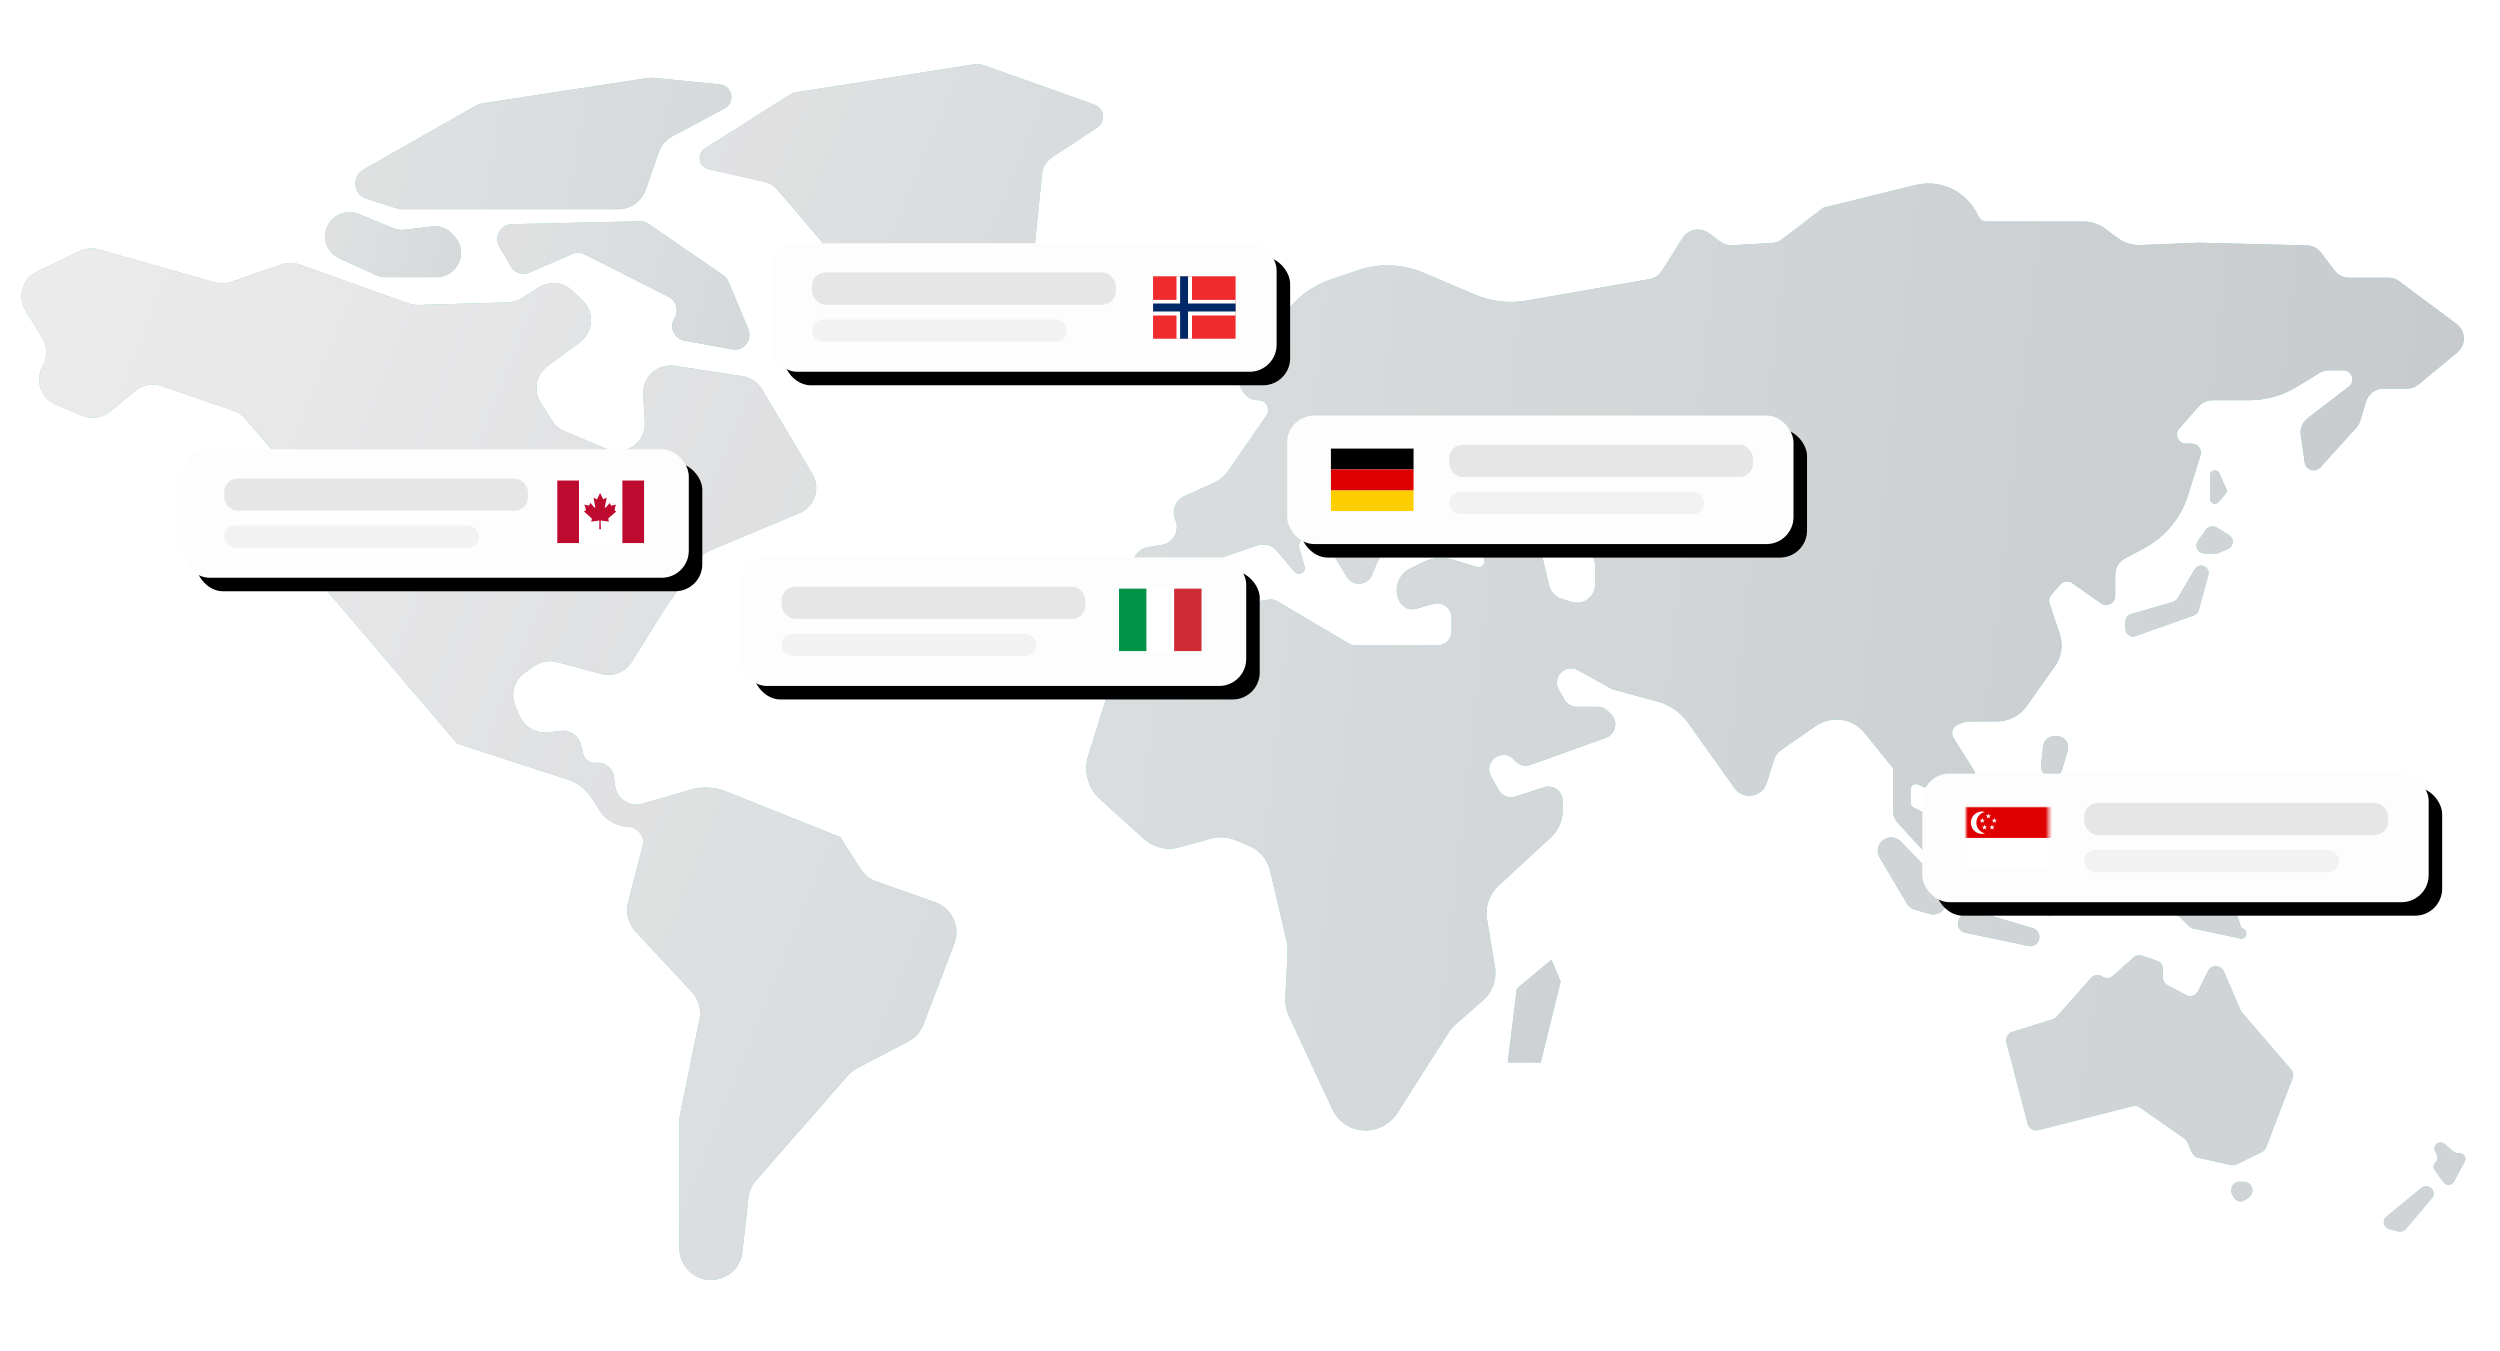
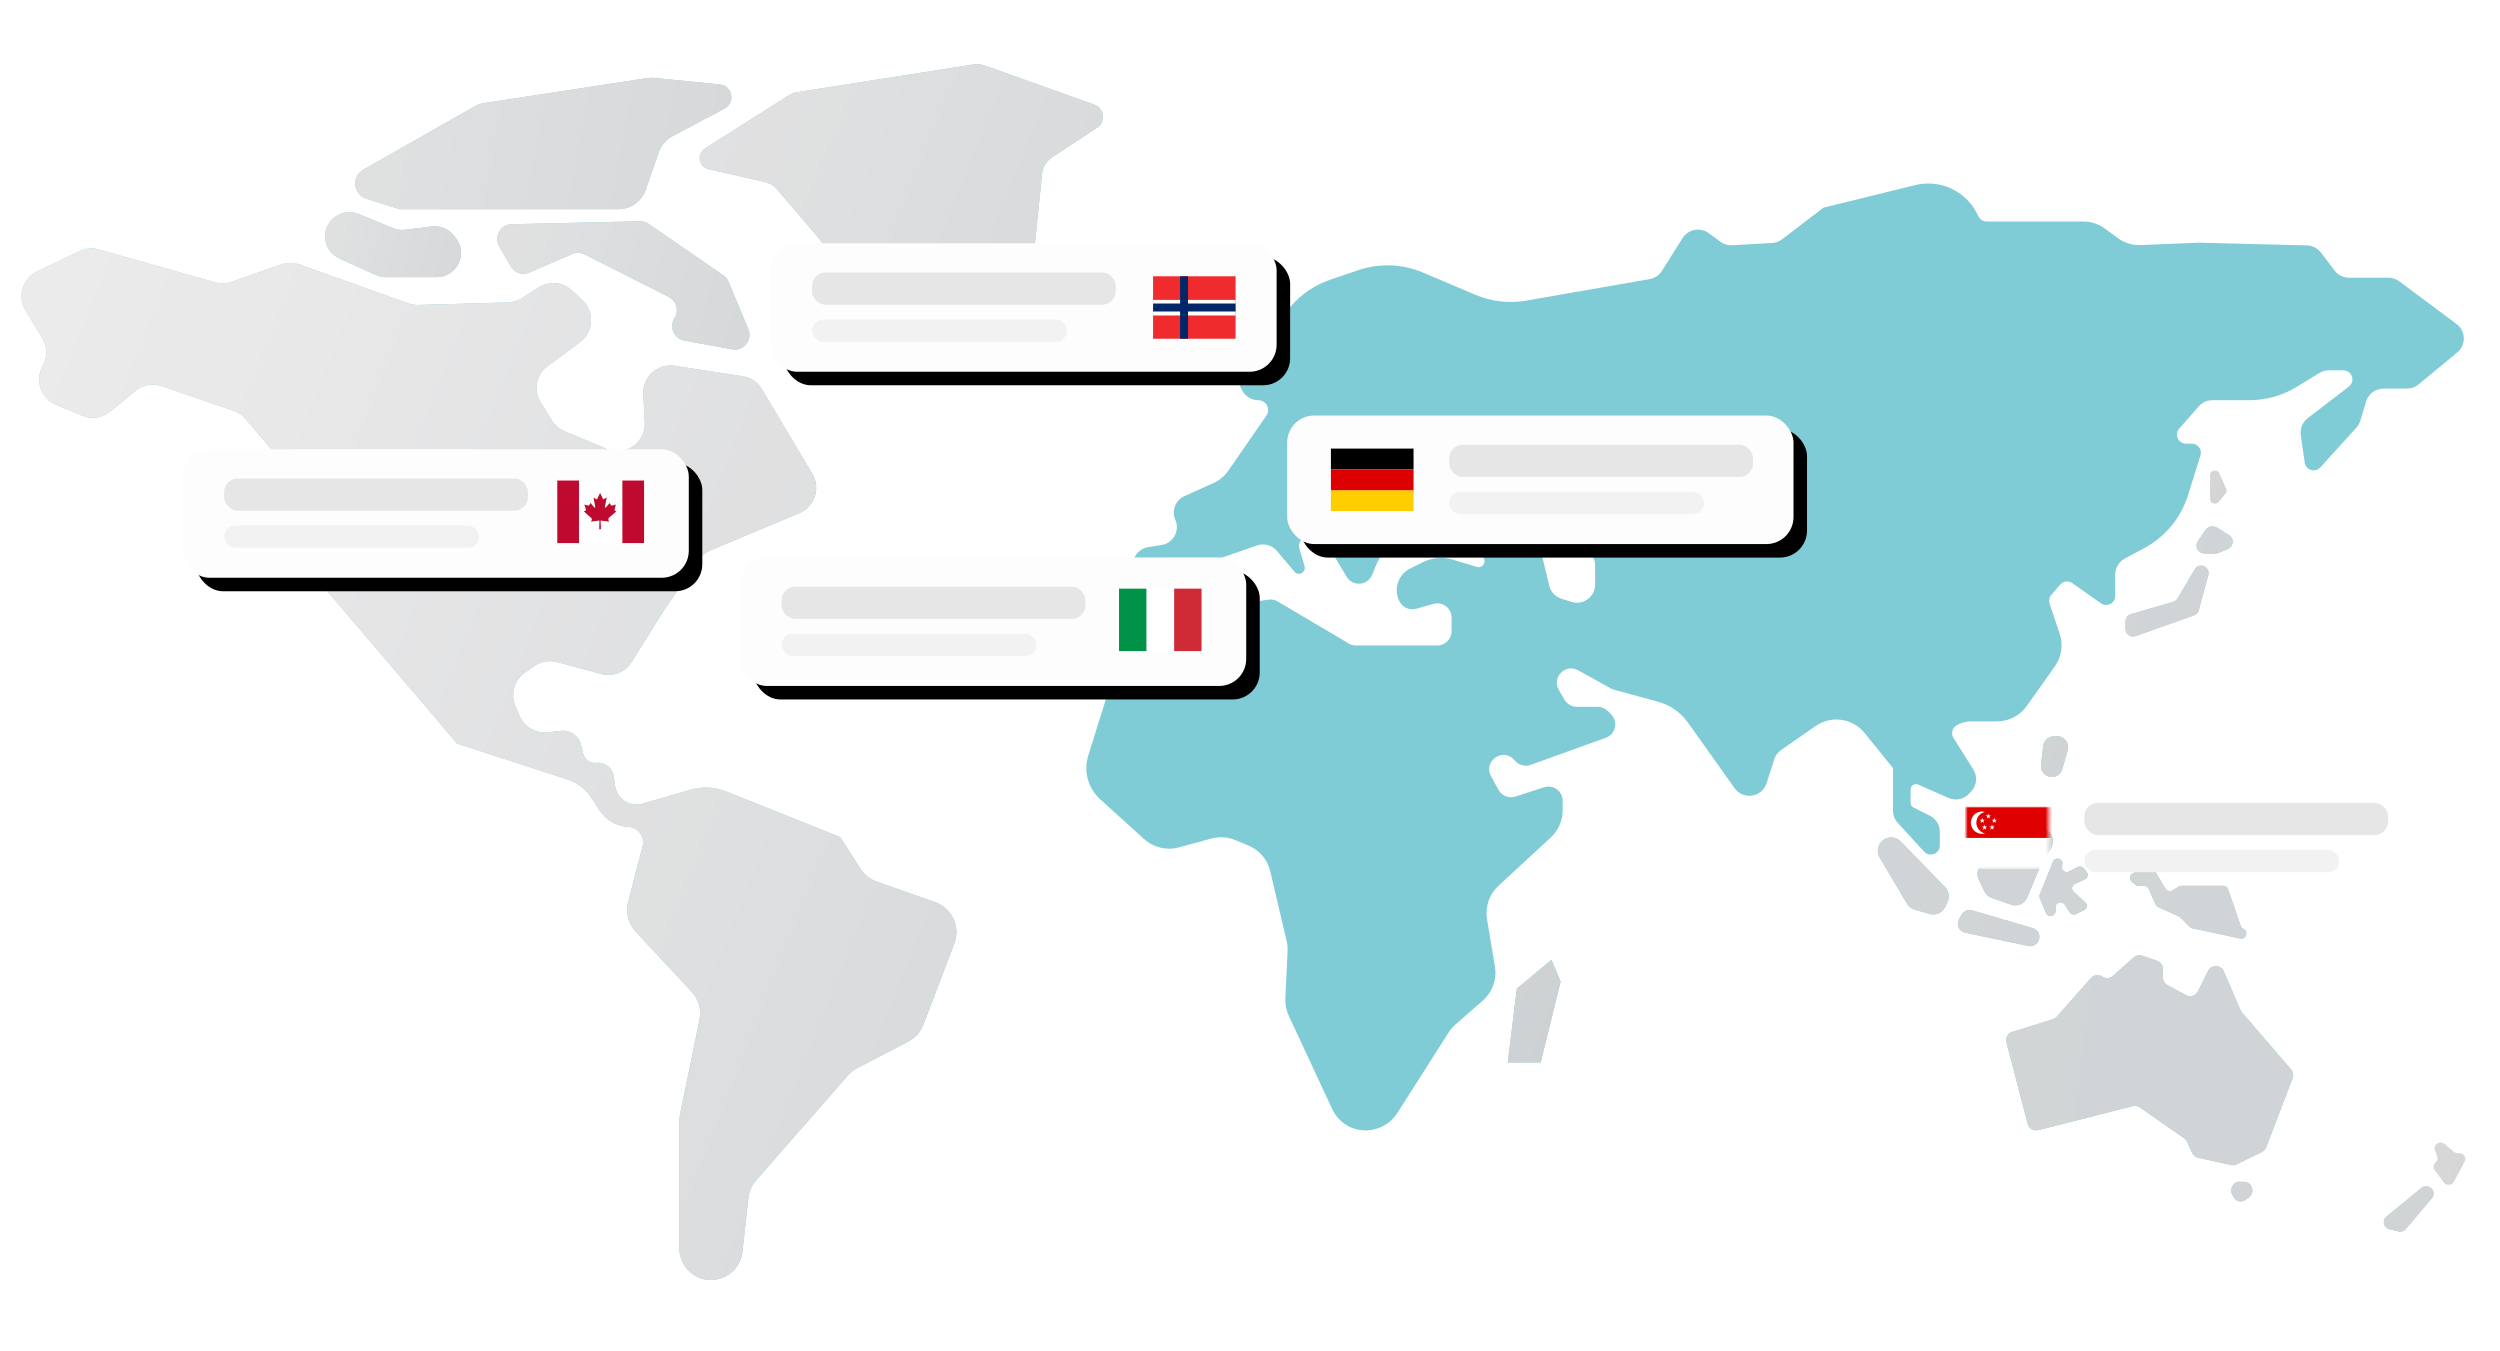
<svg xmlns="http://www.w3.org/2000/svg" xmlns:xlink="http://www.w3.org/1999/xlink" width="740px" height="400px" viewBox="0 0 740 400" version="1.1">
  <title>illustrations/updated-regulation</title>
  <defs>
    <linearGradient x1="8.925%" y1="0%" x2="206.831%" y2="85.908%" id="linearGradient-1">
      <stop stop-color="#F0EBEB" offset="0%" />
      <stop stop-color="#C6C6C7" offset="100%" />
    </linearGradient>
    <linearGradient x1="-129.787%" y1="44.953%" x2="255.815%" y2="90.803%" id="linearGradient-2">
      <stop stop-color="#F0EBEB" offset="0%" />
      <stop stop-color="#C6C6C7" offset="100%" />
    </linearGradient>
    <linearGradient x1="-129.787%" y1="44.272%" x2="255.815%" y2="96.307%" id="linearGradient-3">
      <stop stop-color="#F0EBEB" offset="0%" />
      <stop stop-color="#C6C6C7" offset="100%" />
    </linearGradient>
    <linearGradient x1="-129.787%" y1="47.301%" x2="255.815%" y2="71.821%" id="linearGradient-4">
      <stop stop-color="#F0EBEB" offset="0%" />
      <stop stop-color="#C6C6C7" offset="100%" />
    </linearGradient>
    <linearGradient x1="-129.787%" y1="36.71%" x2="255.815%" y2="157.439%" id="linearGradient-5">
      <stop stop-color="#F0EBEB" offset="0%" />
      <stop stop-color="#C6C6C7" offset="100%" />
    </linearGradient>
    <linearGradient x1="-75.301%" y1="25.065%" x2="94.037%" y2="37.907%" id="linearGradient-6">
      <stop stop-color="#EDEDED" offset="0%" />
      <stop stop-color="#C6C6C7" offset="100%" />
    </linearGradient>
    <linearGradient x1="-670.688%" y1="-639.211%" x2="418.053%" y2="112.931%" id="linearGradient-7">
      <stop stop-color="#E5E5E5" offset="0%" />
      <stop stop-color="#C6C6C7" offset="99.653%" />
      <stop stop-color="#544A41" offset="100%" />
    </linearGradient>
    <linearGradient x1="-2669.947%" y1="-453.215%" x2="1439.069%" y2="95.948%" id="linearGradient-8">
      <stop stop-color="#E5E5E5" offset="0%" />
      <stop stop-color="#C6C6C7" offset="99.653%" />
      <stop stop-color="#544A41" offset="100%" />
    </linearGradient>
    <linearGradient x1="-2669.947%" y1="-337.62%" x2="1439.069%" y2="85.393%" id="linearGradient-9">
      <stop stop-color="#E5E5E5" offset="0%" />
      <stop stop-color="#C6C6C7" offset="99.653%" />
      <stop stop-color="#544A41" offset="100%" />
    </linearGradient>
    <linearGradient x1="-630.094%" y1="-639.211%" x2="397.322%" y2="112.931%" id="linearGradient-10">
      <stop stop-color="#E5E5E5" offset="0%" />
      <stop stop-color="#C6C6C7" offset="99.653%" />
      <stop stop-color="#544A41" offset="100%" />
    </linearGradient>
    <linearGradient x1="-1159.056%" y1="-639.211%" x2="667.461%" y2="112.931%" id="linearGradient-11">
      <stop stop-color="#E5E5E5" offset="0%" />
      <stop stop-color="#C6C6C7" offset="99.653%" />
      <stop stop-color="#544A41" offset="100%" />
    </linearGradient>
    <linearGradient x1="-2260.384%" y1="-639.211%" x2="1229.906%" y2="112.931%" id="linearGradient-12">
      <stop stop-color="#E5E5E5" offset="0%" />
      <stop stop-color="#C6C6C7" offset="99.653%" />
      <stop stop-color="#544A41" offset="100%" />
    </linearGradient>
    <linearGradient x1="-2669.947%" y1="-86.119%" x2="1439.069%" y2="62.429%" id="linearGradient-13">
      <stop stop-color="#E5E5E5" offset="0%" />
      <stop stop-color="#C6C6C7" offset="99.653%" />
      <stop stop-color="#544A41" offset="100%" />
    </linearGradient>
    <linearGradient x1="-2564.74%" y1="-639.211%" x2="1385.34%" y2="112.931%" id="linearGradient-14">
      <stop stop-color="#E5E5E5" offset="0%" />
      <stop stop-color="#C6C6C7" offset="99.653%" />
      <stop stop-color="#544A41" offset="100%" />
    </linearGradient>
    <linearGradient x1="-1879.131%" y1="-639.211%" x2="1035.201%" y2="112.931%" id="linearGradient-15">
      <stop stop-color="#E5E5E5" offset="0%" />
      <stop stop-color="#C6C6C7" offset="99.653%" />
      <stop stop-color="#544A41" offset="100%" />
    </linearGradient>
    <linearGradient x1="-2669.947%" y1="-217.784%" x2="1439.069%" y2="74.451%" id="linearGradient-16">
      <stop stop-color="#E5E5E5" offset="0%" />
      <stop stop-color="#C6C6C7" offset="99.653%" />
      <stop stop-color="#544A41" offset="100%" />
    </linearGradient>
    <linearGradient x1="-2669.947%" y1="-318.813%" x2="1439.069%" y2="83.676%" id="linearGradient-17">
      <stop stop-color="#E5E5E5" offset="0%" />
      <stop stop-color="#C6C6C7" offset="99.653%" />
      <stop stop-color="#544A41" offset="100%" />
    </linearGradient>
    <linearGradient x1="-2669.947%" y1="-544.175%" x2="1439.069%" y2="104.254%" id="linearGradient-18">
      <stop stop-color="#E5E5E5" offset="0%" />
      <stop stop-color="#C6C6C7" offset="99.653%" />
      <stop stop-color="#544A41" offset="100%" />
    </linearGradient>
    <linearGradient x1="-1480.211%" y1="-639.211%" x2="831.474%" y2="112.931%" id="linearGradient-19">
      <stop stop-color="#E5E5E5" offset="0%" />
      <stop stop-color="#C6C6C7" offset="99.653%" />
      <stop stop-color="#544A41" offset="100%" />
    </linearGradient>
    <linearGradient x1="-2669.947%" y1="-519.506%" x2="1439.069%" y2="102.001%" id="linearGradient-20">
      <stop stop-color="#E5E5E5" offset="0%" />
      <stop stop-color="#C6C6C7" offset="99.653%" />
      <stop stop-color="#544A41" offset="100%" />
    </linearGradient>
    <rect id="path-21" x="0" y="0" width="149.88" height="38.043" rx="8" />
    <filter x="-28.7%" y="-113.0%" width="162.7%" height="347.1%" filterUnits="objectBoundingBox" id="filter-22">
      <feOffset dx="4" dy="4" in="SourceAlpha" result="shadowOffsetOuter1" />
      <feGaussianBlur stdDeviation="15" in="shadowOffsetOuter1" result="shadowBlurOuter1" />
      <feColorMatrix values="0 0 0 0 0.7   0 0 0 0 0.7   0 0 0 0 0.7  0 0 0 0.8 0" type="matrix" in="shadowBlurOuter1" />
    </filter>
    <rect id="path-23" x="0" y="0" width="149.88" height="38.043" rx="8" />
    <filter x="-28.7%" y="-113.0%" width="162.7%" height="347.1%" filterUnits="objectBoundingBox" id="filter-24">
      <feOffset dx="4" dy="4" in="SourceAlpha" result="shadowOffsetOuter1" />
      <feGaussianBlur stdDeviation="15" in="shadowOffsetOuter1" result="shadowBlurOuter1" />
      <feColorMatrix values="0 0 0 0 0.7   0 0 0 0 0.7   0 0 0 0 0.7  0 0 0 0.8 0" type="matrix" in="shadowBlurOuter1" />
    </filter>
-     <rect id="path-25" x="0" y="0" width="149.88" height="38.043" rx="8" />
    <filter x="-28.7%" y="-113.0%" width="162.7%" height="347.1%" filterUnits="objectBoundingBox" id="filter-26">
      <feOffset dx="4" dy="4" in="SourceAlpha" result="shadowOffsetOuter1" />
      <feGaussianBlur stdDeviation="15" in="shadowOffsetOuter1" result="shadowBlurOuter1" />
      <feColorMatrix values="0 0 0 0 0.7   0 0 0 0 0.7   0 0 0 0 0.7  0 0 0 0.8 0" type="matrix" in="shadowBlurOuter1" />
    </filter>
    <polygon id="path-27" points="-1.77635684e-15 0 24.425 0 24.425 18.478 -1.77635684e-15 18.478" />
    <rect id="path-29" x="0" y="0" width="149.88" height="38.043" rx="8" />
    <filter x="-28.7%" y="-113.0%" width="162.7%" height="347.1%" filterUnits="objectBoundingBox" id="filter-30">
      <feOffset dx="4" dy="4" in="SourceAlpha" result="shadowOffsetOuter1" />
      <feGaussianBlur stdDeviation="15" in="shadowOffsetOuter1" result="shadowBlurOuter1" />
      <feColorMatrix values="0 0 0 0 0.7   0 0 0 0 0.7   0 0 0 0 0.7  0 0 0 0.8 0" type="matrix" in="shadowBlurOuter1" />
    </filter>
    <rect id="path-31" x="0" y="0" width="149.88" height="38.014" rx="8" />
    <filter x="-28.7%" y="-113.1%" width="162.7%" height="347.3%" filterUnits="objectBoundingBox" id="filter-32">
      <feOffset dx="4" dy="4" in="SourceAlpha" result="shadowOffsetOuter1" />
      <feGaussianBlur stdDeviation="15" in="shadowOffsetOuter1" result="shadowBlurOuter1" />
      <feColorMatrix values="0 0 0 0 0.7   0 0 0 0 0.7   0 0 0 0 0.7  0 0 0 0.8 0" type="matrix" in="shadowBlurOuter1" />
    </filter>
  </defs>
  <g id="illustrations/updated-regulation" stroke="none" stroke-width="1" fill="none" fill-rule="evenodd">
    <g id="Map" transform="translate(1, 19)">
      <g id="global-map-1" transform="translate(5.365, 0)" opacity="0.895">
        <g id="free-world-map-vector" transform="translate(0, 0)">
          <path d="M270.493,248.084 L253.142,241.961 C251.181,241.27 249.506,239.946 248.382,238.197 L242.327,228.781 L208.511,215.259 C205.187,213.93 201.514,213.75 198.077,214.747 L183.822,218.885 C180.017,219.989 176.131,217.413 175.668,213.479 L175.373,210.969 C175.067,208.378 172.728,206.519 170.134,206.807 C168.358,207.004 166.709,205.858 166.275,204.125 L165.614,201.478 C164.94,198.786 162.371,197.012 159.614,197.336 L155.914,197.771 C152.253,198.202 148.753,196.144 147.349,192.737 L146.149,189.821 C144.699,186.301 145.897,182.246 149.028,180.079 L151.827,178.142 C153.786,176.786 156.243,176.361 158.544,176.981 L171.623,180.501 C175.065,181.427 178.709,179.995 180.599,176.973 L190.4,161.296 L200.3,146.831 C201.182,145.542 202.417,144.536 203.858,143.933 L230.262,132.883 C234.806,130.982 236.614,125.502 234.095,121.271 L219.183,96.226 C217.945,94.148 215.844,92.732 213.454,92.364 L193.35,89.272 C188.263,88.489 183.745,92.587 184.03,97.726 L184.489,105.978 C184.821,111.95 178.785,116.209 173.268,113.896 L160.751,108.648 C159.207,108.001 157.901,106.891 157.014,105.472 L153.69,100.156 C151.451,96.573 152.342,91.87 155.738,89.356 L165.304,82.272 C169.361,79.267 169.711,73.326 166.034,69.867 L162.987,66.998 C160.279,64.45 156.182,64.073 153.054,66.084 L148.157,69.231 C146.917,70.028 145.482,70.471 144.008,70.514 L117.492,71.271 C116.486,71.3 115.484,71.141 114.536,70.803 L82.31,59.296 C80.57,58.675 78.669,58.667 76.924,59.274 L62.124,64.42 C60.556,64.965 58.858,65.016 57.26,64.565 L22.857,54.845 C20.954,54.307 18.921,54.484 17.139,55.341 L4.588,61.382 C0.275,63.459 -1.306,68.801 1.183,72.89 L6.168,81.077 C7.701,83.595 7.745,86.746 6.282,89.306 C3.865,93.535 5.702,98.926 10.2,100.799 L17.999,104.048 C20.768,105.201 23.948,104.73 26.264,102.824 L33.715,96.69 C35.889,94.9 38.836,94.368 41.498,95.282 L62.804,102.604 C64.181,103.077 65.405,103.913 66.347,105.023 L87.217,129.612 C88.459,131.075 89.141,132.932 89.141,134.852 L89.141,151.392 C89.141,153.317 89.826,155.179 91.075,156.644 L128.952,201.095 L161.726,211.763 C164.599,212.697 167.059,214.595 168.692,217.135 L171.071,220.834 C172.888,223.66 175.925,225.472 179.276,225.73 L179.788,225.769 C182.614,225.987 184.557,228.704 183.849,231.448 L179.565,248.043 C178.767,251.136 179.601,254.422 181.778,256.759 L198.362,274.567 C200.425,276.782 201.289,279.859 200.681,282.825 L194.918,310.91 C194.791,311.53 194.727,312.16 194.727,312.791 L194.727,350.499 C194.727,352.898 195.649,355.206 197.302,356.946 C202.786,362.717 212.515,359.444 213.395,351.532 L215.173,335.525 C215.385,333.624 216.174,331.834 217.433,330.396 L244.632,299.32 C245.397,298.446 246.318,297.722 247.347,297.185 L262.543,289.26 C264.573,288.201 266.145,286.434 266.961,284.294 L276.126,260.242 C277.999,255.327 275.454,249.835 270.493,248.084" id="Fill-3" fill="#71C6D3" />
          <path d="M94.074,57.486 L104.833,62.381 C105.776,62.811 106.801,63.033 107.839,63.033 L122.871,63.033 C128.933,63.033 132.293,56.062 128.49,51.375 L127.891,50.637 C126.319,48.7 123.848,47.712 121.363,48.025 L113.594,49.004 C112.346,49.161 111.078,48.992 109.917,48.512 L99.849,44.359 C96.948,43.162 93.601,43.966 91.572,46.347 C88.487,49.967 89.732,55.511 94.074,57.486" id="Fill-6" fill="#71C6D3" />
          <path d="M193.293,75.151 C191.643,77.772 193.146,81.248 196.169,81.804 L210.385,84.418 C213.769,85.04 216.483,81.613 215.143,78.409 L209.284,64.405 C208.961,63.631 208.423,62.968 207.736,62.495 L185.611,47.252 C184.865,46.738 183.979,46.473 183.076,46.494 L145.063,47.372 C141.769,47.449 139.765,51.072 141.425,53.95 L144.846,59.88 C145.947,61.787 148.28,62.567 150.287,61.697 L163.016,56.18 C164.186,55.673 165.517,55.713 166.655,56.288 L191.578,68.89 C193.872,70.05 194.67,72.963 193.293,75.151 L193.293,75.151" id="Fill-8" fill="#71C6D3" />
          <path d="M102.109,39.837 L111.905,42.916 L176.674,42.916 C180.332,42.916 183.589,40.592 184.791,37.123 L188.61,26.101 C189.323,24.042 190.787,22.331 192.706,21.311 L208.113,13.123 C211.422,11.364 210.443,6.363 206.715,5.994 L187.266,4.065 C186.552,3.995 185.832,4.013 185.123,4.122 L137.007,11.5 C135.974,11.658 134.979,12.004 134.069,12.521 L101.195,31.208 C97.608,33.248 98.175,38.601 102.109,39.837" id="Fill-10" fill="#71C6D3" />
          <path d="M317.563,11.963 L285.049,0.389 C283.992,0.013 282.859,-0.093 281.751,0.082 L229.622,8.267 C228.71,8.411 227.838,8.74 227.058,9.235 L202.301,24.95 C199.779,26.55 200.441,30.416 203.351,31.077 L220.019,34.859 C221.437,35.181 222.714,35.954 223.66,37.063 L236.187,51.751 C237.184,52.92 237.757,54.396 237.809,55.935 L238.495,75.924 C238.556,77.699 239.307,79.38 240.587,80.606 L251.965,91.496 C254.063,93.504 257.537,92.464 258.2,89.63 L259.401,84.499 C259.875,82.475 261.246,80.781 263.121,79.902 L295.491,64.72 C297.644,63.71 299.111,61.637 299.354,59.261 L302.084,32.506 C302.292,30.47 303.403,28.637 305.108,27.516 L318.378,18.796 C321.025,17.057 320.544,13.024 317.563,11.963" id="Fill-13" fill="#71C6D3" />
          <path d="M465.787,154.047 C465.787,157.661 462.276,160.238 458.821,159.16 L455.823,158.225 C454.018,157.662 452.642,156.19 452.204,154.353 L449.581,143.355 C449.149,141.545 449.689,139.642 451.006,138.326 L452.116,137.219 C454.571,134.767 458.677,135.255 460.488,138.213 L465,145.585 C465.514,146.426 465.787,147.393 465.787,148.378 L465.787,154.047 Z M706.093,96.033 C707.343,96.033 708.551,95.598 709.516,94.803 L720.982,85.326 C723.66,83.114 723.558,78.984 720.773,76.907 L703.818,64.265 C702.895,63.573 701.769,63.2 700.61,63.2 L688.956,63.2 C687.282,63.2 685.699,62.419 684.685,61.087 L680.613,55.743 C679.625,54.449 678.107,53.672 676.476,53.632 L644.449,52.832 L627.301,53.539 C624.855,53.641 622.451,52.905 620.482,51.454 L616.71,48.671 C614.864,47.31 612.627,46.576 610.336,46.576 L581.69,46.576 C580.692,46.576 579.774,46.023 579.313,45.141 L578.68,43.931 C575.24,37.379 567.766,34.016 560.571,35.784 L533.39,42.463 L521.124,51.83 C520.271,52.483 519.241,52.864 518.168,52.924 L506.348,53.587 C505.1,53.657 503.866,53.29 502.86,52.548 L499.412,50.006 C496.901,48.155 493.343,48.827 491.682,51.466 L485.566,61.183 C484.758,62.467 483.443,63.349 481.946,63.61 L445.432,69.979 C440.333,70.869 435.086,70.266 430.322,68.245 L414.842,61.677 C408.779,59.104 401.98,58.849 395.741,60.959 L387.451,63.763 C382.888,65.306 378.826,68.048 375.691,71.699 L361.07,88.729 C359.665,90.365 359.379,92.683 360.345,94.611 L361.292,96.503 C362.201,98.318 364.059,99.464 366.092,99.464 C368.434,99.464 369.815,102.089 368.485,104.015 L357.232,120.305 C356.121,121.915 354.588,123.19 352.802,123.992 L344.243,127.838 C341.575,129.037 340.361,132.149 341.513,134.833 L341.55,134.918 C342.927,138.128 340.909,141.775 337.455,142.32 L333.504,142.943 C330.895,143.354 328.975,145.598 328.975,148.234 L328.975,152.793 C328.975,154.918 330.56,156.71 332.671,156.974 L339.576,157.836 C340.995,158.013 342.407,157.46 343.328,156.368 L348.753,149.931 C349.998,148.454 351.619,147.34 353.446,146.707 L365.728,142.453 C367.827,141.726 370.159,142.367 371.591,144.064 L376.784,150.222 C377.995,151.658 380.31,150.42 379.783,148.617 L378.251,143.37 C377.585,141.088 380.002,139.135 382.098,140.261 L386.919,142.854 L392.254,151.731 C394.04,154.702 398.453,154.371 399.775,151.168 L401.098,147.959 C401.824,146.198 403.037,144.681 404.594,143.583 L411.185,138.938 C414.041,136.926 417.823,136.8 420.805,138.621 L432.197,145.572 C433.989,146.665 432.753,149.413 430.744,148.802 L423.843,146.703 C420.803,145.778 417.526,146.052 414.682,147.467 L411.038,149.281 C407.492,151.045 406.053,155.348 407.824,158.886 L407.88,158.997 C408.8,160.834 410.864,161.745 412.816,161.194 C414.352,160.761 416.211,160.237 417.934,159.752 C420.626,158.994 423.297,161.014 423.297,163.807 L423.297,167.853 C423.297,170.18 421.407,172.067 419.077,172.067 L395.029,172.067 C394.273,172.067 393.529,171.864 392.878,171.478 L371.826,159.023 C370.974,158.519 369.972,158.33 368.995,158.489 L335.686,163.919 C331.039,164.676 327.217,167.989 325.815,172.478 L315.756,204.675 C314.314,209.291 315.685,214.323 319.272,217.572 L332.298,229.374 C335.076,231.889 338.947,232.817 342.565,231.831 L352.176,229.214 C354.523,228.575 357.015,228.732 359.263,229.661 L363.138,231.262 C366.406,232.612 368.823,235.451 369.629,238.889 L374.484,259.569 C374.717,260.56 374.81,261.576 374.761,262.593 L374.098,276.502 C374.013,278.278 374.361,280.048 375.112,281.661 L388.007,309.359 C390.328,314.343 396.025,316.795 401.247,315.057 L401.391,315.009 C403.831,314.197 405.88,312.598 407.238,310.463 C411.222,304.201 419.743,290.83 422.452,286.58 C423.013,285.699 423.696,284.905 424.483,284.217 L432.537,277.182 C435.401,274.68 436.762,270.877 436.137,267.13 L433.789,253.067 C433.182,249.428 434.448,245.728 437.16,243.221 L452.662,228.89 C454.906,226.816 456.181,223.9 456.181,220.847 L456.181,218.043 C456.181,215.181 453.384,213.152 450.657,214.037 L442.205,216.779 C440.274,217.406 438.169,216.569 437.196,214.789 L434.972,210.718 C432.581,206.342 438.441,202.177 441.799,205.866 L442.166,206.27 C443.316,207.532 445.115,207.977 446.722,207.398 L468.973,199.376 C471.881,198.328 472.71,194.617 470.523,192.434 L469.533,191.445 C468.742,190.655 467.668,190.211 466.549,190.211 L460.361,190.211 C458.847,190.211 457.449,189.401 456.698,188.088 L455.027,185.169 C452.907,181.466 457.006,177.324 460.74,179.395 L470.447,184.78 C470.744,184.944 471.059,185.073 471.386,185.162 L484.38,188.699 C487.97,189.677 491.111,191.866 493.265,194.895 L507.071,214.294 C509.632,217.896 515.217,217.026 516.558,212.816 L518.801,205.77 C519.161,204.645 519.88,203.67 520.851,202.997 L531.067,195.9 C535.686,192.694 542.001,193.59 545.537,197.954 L553.972,208.356 L553.972,220.964 C553.972,222.302 554.471,223.592 555.377,224.58 L563.157,233.073 C564.81,234.877 567.82,233.71 567.82,231.266 L567.82,227.219 C567.82,225.19 566.672,223.335 564.853,222.428 L560.051,220.032 C559.509,219.76 559.165,219.203 559.165,218.595 L559.165,214.709 C559.165,213.549 560.362,212.771 561.424,213.24 L570.39,217.188 C572.477,218.107 574.918,217.608 576.474,215.942 L577.113,215.259 C578.776,213.482 579.028,210.81 577.735,208.753 L571.871,199.439 C571.071,198.168 571.474,196.489 572.762,195.717 C574.055,194.941 575.541,194.531 577.049,194.531 L584.769,194.531 C588.252,194.531 591.514,192.846 593.526,190.01 L601.885,178.225 C603.865,175.44 604.391,171.882 603.312,168.645 L600.319,159.681 C600.018,158.789 600.211,157.805 600.828,157.091 L603.441,154.045 C604.343,152.996 605.893,152.804 607.025,153.6 L615.514,159.582 C617.289,160.834 619.741,159.565 619.741,157.393 L619.741,151.071 C619.741,149.102 620.825,147.291 622.558,146.356 L628.401,143.209 C634.561,139.89 639.181,134.298 641.268,127.626 L644.97,115.798 C645.506,114.073 644.219,112.32 642.411,112.32 L640.704,112.32 C638.397,112.32 637.168,109.609 638.682,107.878 L644.455,101.293 C645.474,100.131 646.944,99.464 648.49,99.464 L659.435,99.464 C664.371,99.464 669.211,98.104 673.423,95.534 L680.178,91.411 C681.02,90.898 681.991,90.626 682.979,90.626 L687.26,90.626 C689.825,90.626 690.925,93.868 688.897,95.427 L676.707,104.788 C675.172,105.967 674.394,107.879 674.668,109.792 L675.832,117.918 C676.154,120.164 678.949,121.019 680.473,119.336 L691.118,107.589 C691.655,107.001 692.046,106.302 692.277,105.541 L693.999,99.844 C694.681,97.581 696.768,96.033 699.134,96.033 L706.093,96.033 L706.093,96.033 Z" id="Fill-16" fill="#71C6D3" />
          <polyline id="Fill-19" fill="#71C6D3" points="442.624 273.63 439.926 295.496 449.682 295.496 455.574 271.497 452.876 265.097 442.624 273.63" />
          <path d="M643.29,149.504 L638.184,158.142 C637.896,158.627 637.442,158.984 636.908,159.141 L624.379,162.792 C623.433,163.067 622.782,163.947 622.782,164.949 L622.782,167.184 C622.782,168.728 624.277,169.81 625.703,169.304 L643.06,163.148 C643.739,162.907 644.262,162.34 644.454,161.632 L647.29,151.265 C647.616,150.066 646.927,148.824 645.752,148.498 C644.802,148.234 643.798,148.645 643.29,149.504" id="Fill-21" fill="#71C6D3" />
          <path d="M646.46,137.867 L644.19,141.224 C643.139,142.784 644.305,144.842 646.252,144.842 L649.452,144.842 C649.809,144.842 650.161,144.769 650.48,144.627 L653.103,143.47 C654.851,142.696 655.027,140.376 653.405,139.373 L649.853,137.172 C648.715,136.468 647.197,136.78 646.46,137.867" id="Fill-24" fill="#71C6D3" />
-           <path d="M650.347,129.582 L652.419,127.128 C652.75,126.734 652.83,126.196 652.619,125.729 L650.547,121.085 C649.942,119.719 647.818,120.137 647.818,121.623 L647.818,128.722 C647.818,130.008 649.502,130.581 650.347,129.582" id="Fill-27" fill="#71C6D3" />
          <path d="M602.563,198.935 L601.638,198.935 C600.002,198.935 598.625,200.162 598.431,201.79 L597.769,207.378 C597.484,209.75 599.771,211.602 602.025,210.825 C603.02,210.481 603.784,209.669 604.075,208.652 L605.667,203.065 C606.254,200.995 604.71,198.935 602.563,198.935" id="Fill-30" fill="#71C6D3" />
          <path d="M556.27,230.089 C555.528,229.321 554.5,228.887 553.429,228.887 C550.362,228.887 548.457,232.207 550.018,234.838 L558.078,248.462 C558.589,249.325 559.407,249.961 560.37,250.244 L564.74,251.525 C566.623,252.077 568.63,251.17 569.453,249.393 L570.11,247.968 C570.793,246.489 570.497,244.742 569.362,243.57 L556.27,230.089" id="Fill-32" fill="#71C6D3" />
          <path d="M597.298,258.353 C597.298,257.145 596.507,256.083 595.357,255.743 L577.408,250.455 C576.215,250.103 574.937,250.615 574.312,251.694 L573.526,253.053 C572.596,254.658 573.505,256.707 575.306,257.086 L594.047,261.016 C595.726,261.368 597.298,260.079 597.298,258.353" id="Fill-34" fill="#71C6D3" />
          <path d="M595.101,227.032 L585.458,234.65 C585.065,234.961 584.613,235.192 584.129,235.33 L581.756,236.006 C579.48,236.655 578.326,239.184 579.336,241.321 L580.985,244.813 C581.421,245.743 582.214,246.458 583.187,246.797 L588.889,248.788 C590.804,249.458 592.915,248.518 593.697,246.645 L597.516,237.502 C597.59,237.33 597.67,237.164 597.766,237.004 L600.776,232.006 C601.723,230.427 601.415,228.396 600.032,227.172 C598.638,225.937 596.558,225.877 595.101,227.032" id="Fill-36" fill="#71C6D3" />
          <path d="M607.808,242.649 L610.775,241.267 C611.612,240.877 611.867,239.835 611.302,239.118 L610.444,238.035 C610.009,237.482 609.221,237.319 608.591,237.652 L606.086,238.971 C604.966,239.56 603.662,238.576 603.972,237.377 L604.086,236.915 C604.379,235.78 603.217,234.808 602.108,235.258 C601.744,235.406 601.451,235.693 601.309,236.053 L597.397,245.792 C597.261,246.132 597.266,246.51 597.408,246.847 L599.261,251.25 C599.483,251.784 600.021,252.133 600.614,252.133 C601.423,252.133 602.075,251.497 602.075,250.712 L602.075,249.517 C602.075,248.093 603.994,247.553 604.776,248.758 L606.26,251.046 C606.662,251.663 607.482,251.885 608.151,251.558 L610.525,250.404 C611.433,249.961 611.612,248.773 610.873,248.096 L607.439,244.969 C606.689,244.285 606.879,243.081 607.808,242.649" id="Fill-38" fill="#71C6D3" />
          <path d="M651.748,243.192 L639.32,243.192 C639.047,243.192 638.774,243.27 638.539,243.417 L636.698,244.566 C635.992,245.006 635.072,244.782 634.638,244.068 L631.038,238.104 C630.637,237.448 629.818,237.198 629.133,237.522 L624.987,239.472 C623.992,239.941 623.821,241.299 624.661,242.011 L625.645,242.841 C625.912,243.068 626.25,243.192 626.603,243.192 L628.299,243.192 C628.887,243.192 629.422,243.545 629.663,244.092 L631.712,248.762 C631.862,249.105 632.129,249.38 632.472,249.532 L638.646,252.3 C638.812,252.376 638.967,252.483 639.095,252.615 L641.797,255.352 C642,255.559 642.262,255.703 642.546,255.763 L652.272,257.84 L656.734,258.8 C658.484,259.175 659.292,256.693 657.671,255.94 C657.296,255.768 657.013,255.45 656.879,255.06 L653.161,244.21 C652.952,243.601 652.385,243.192 651.748,243.192" id="Fill-40" fill="#71C6D3" />
          <path d="M657.237,280.655 C657.071,280.457 656.931,280.234 656.824,279.994 L651.888,268.548 C651.013,266.525 648.17,266.454 647.199,268.43 L644.248,274.422 C643.604,275.734 641.994,276.248 640.701,275.555 L635.223,272.611 C634.386,272.161 633.866,271.289 633.866,270.341 L633.866,267.835 C633.866,266.735 633.163,265.755 632.122,265.397 L627.749,263.896 C626.864,263.593 625.887,263.79 625.19,264.41 L619.079,269.847 C618.204,270.629 616.906,270.72 615.929,270.069 C614.851,269.353 613.413,269.541 612.56,270.507 L602.441,281.936 C602.13,282.289 601.727,282.549 601.277,282.69 L589.275,286.448 C587.96,286.86 587.198,288.228 587.547,289.558 L593.83,313.66 C594.184,315.032 595.584,315.859 596.963,315.51 L624.938,308.426 C625.662,308.242 626.435,308.382 627.052,308.81 L640.127,317.909 C640.508,318.172 640.808,318.53 641.002,318.949 L642.531,322.272 C642.869,323.007 643.529,323.54 644.323,323.715 L653.98,325.835 C654.549,325.96 655.145,325.89 655.665,325.635 L663.139,322.001 C663.729,321.715 664.19,321.214 664.421,320.603 L672.238,300.153 C672.576,299.27 672.399,298.272 671.782,297.554 L657.237,280.655" id="Fill-43" fill="#71C6D3" />
          <path d="M657.93,330.813 L656.488,330.813 C654.668,330.813 653.506,332.851 654.367,334.537 L654.746,335.286 C655.42,336.609 657.033,337.03 658.215,336.191 L659.273,335.442 C660.222,334.77 660.59,333.488 660.155,332.376 C659.781,331.43 658.905,330.813 657.93,330.813" id="Fill-46" fill="#71C6D3" />
-           <path d="M721.367,322.34 C720.867,322.397 720.367,322.248 719.984,321.929 L717.233,319.624 C715.805,318.428 713.683,319.906 714.4,321.598 L715.027,323.082 C715.289,323.697 715.166,324.4 714.711,324.896 L714.438,325.188 C713.888,325.79 713.833,326.68 714.311,327.339 L716.933,330.965 C717.706,332.034 719.372,331.929 719.995,330.772 L723.167,324.868 C723.834,323.631 722.801,322.177 721.367,322.34" id="Fill-49" fill="#71C6D3" />
          <path d="M712.908,332.459 C712.086,331.986 711.048,332.069 710.317,332.667 L700.013,341.141 C698.65,342.261 699.153,344.391 700.889,344.832 L703.486,345.494 C704.335,345.709 705.233,345.428 705.779,344.774 L713.487,335.638 C714.342,334.629 714.066,333.128 712.908,332.459" id="Fill-52" fill="#71C6D3" />
          <path d="M253.142,241.961 C251.181,241.27 249.506,239.946 248.382,238.197 L242.327,228.781 L208.511,215.259 C205.187,213.93 201.514,213.75 198.077,214.747 L183.822,218.885 C180.017,219.989 176.131,217.413 175.668,213.479 L175.373,210.969 C175.067,208.378 172.728,206.519 170.134,206.807 C168.358,207.004 166.709,205.858 166.275,204.125 L165.614,201.478 C164.94,198.786 162.371,197.012 159.614,197.336 L155.914,197.771 C152.253,198.202 148.753,196.144 147.349,192.737 L146.149,189.821 C144.699,186.301 145.897,182.246 149.028,180.079 L151.827,178.142 C153.786,176.786 156.243,176.361 158.544,176.981 L171.623,180.501 C175.065,181.427 178.709,179.995 180.599,176.973 L190.4,161.296 L200.3,146.831 C201.182,145.542 202.417,144.536 203.858,143.933 L230.262,132.883 C234.806,130.982 236.614,125.502 234.095,121.271 L219.183,96.226 C217.945,94.148 215.844,92.732 213.454,92.364 L193.35,89.272 C188.263,88.489 183.745,92.587 184.03,97.726 L184.489,105.978 C184.821,111.95 178.785,116.209 173.268,113.896 L160.751,108.648 C159.207,108.001 157.901,106.891 157.014,105.472 L153.69,100.156 C151.451,96.573 152.342,91.87 155.738,89.356 L165.304,82.272 C169.361,79.267 169.711,73.326 166.034,69.867 L162.987,66.998 C160.279,64.45 156.182,64.073 153.054,66.084 L148.157,69.231 C146.917,70.028 145.482,70.471 144.008,70.514 L117.492,71.271 C116.486,71.3 115.484,71.141 114.536,70.803 L82.31,59.296 C80.57,58.675 78.669,58.667 76.924,59.274 L62.124,64.42 C60.556,64.965 58.858,65.016 57.26,64.565 L22.857,54.845 C20.954,54.307 18.921,54.484 17.139,55.341 L4.588,61.382 C0.275,63.459 -1.306,68.801 1.183,72.89 L6.168,81.077 C7.701,83.595 7.745,86.746 6.282,89.306 C3.865,93.535 5.702,98.926 10.2,100.799 L17.999,104.048 C20.768,105.201 23.948,104.73 26.264,102.824 L33.715,96.69 C35.889,94.9 38.836,94.368 41.498,95.282 L62.804,102.604 C64.181,103.077 65.405,103.913 66.347,105.023 L87.217,129.612 C88.459,131.075 89.141,132.932 89.141,134.852 L89.141,151.392 C89.141,153.317 89.826,155.179 91.075,156.644 L128.952,201.095 L161.726,211.763 C164.599,212.697 167.059,214.595 168.692,217.135 L171.071,220.834 C172.888,223.66 175.925,225.472 179.276,225.73 L179.788,225.769 C182.614,225.987 184.557,228.704 183.849,231.448 L179.565,248.043 C178.767,251.136 179.601,254.422 181.778,256.759 L198.362,274.567 C200.425,276.782 201.289,279.859 200.681,282.825 L194.918,310.91 C194.791,311.53 194.727,312.16 194.727,312.791 L194.727,350.499 C194.727,352.898 195.649,355.206 197.302,356.946 C202.786,362.717 212.515,359.444 213.395,351.532 L215.173,335.525 C215.385,333.624 216.174,331.834 217.433,330.396 L244.632,299.32 C245.397,298.446 246.318,297.722 247.347,297.185 L262.543,289.26 C264.573,288.201 266.145,286.434 266.961,284.294 L276.126,260.242 C277.999,255.327 275.454,249.835 270.493,248.084 L253.142,241.961 Z" id="Fill-76" fill="url(#linearGradient-1)" opacity="0.952" />
          <path d="M94.074,57.486 L104.833,62.381 C105.776,62.811 106.801,63.033 107.839,63.033 L122.871,63.033 C128.933,63.033 132.293,56.062 128.49,51.375 L127.891,50.637 C126.319,48.7 123.848,47.712 121.363,48.025 L113.594,49.004 C112.346,49.161 111.078,48.992 109.917,48.512 L99.849,44.359 C96.948,43.162 93.601,43.966 91.572,46.347 C88.487,49.967 89.732,55.511 94.074,57.486" id="Fill-77" fill="url(#linearGradient-2)" opacity="0.952" />
          <path d="M193.293,75.151 C191.643,77.772 193.146,81.248 196.169,81.804 L210.385,84.418 C213.769,85.04 216.483,81.613 215.143,78.409 L209.284,64.405 C208.961,63.631 208.423,62.968 207.736,62.495 L185.611,47.252 C184.865,46.738 183.979,46.473 183.076,46.494 L145.063,47.372 C141.769,47.449 139.765,51.072 141.425,53.95 L144.846,59.88 C145.947,61.787 148.28,62.567 150.287,61.697 L163.016,56.18 C164.186,55.673 165.517,55.713 166.655,56.288 L191.578,68.89 C193.872,70.05 194.67,72.963 193.293,75.151 L193.293,75.151" id="Fill-78" fill="url(#linearGradient-3)" opacity="0.952" />
          <path d="M111.905,42.916 L176.674,42.916 C180.332,42.916 183.589,40.592 184.791,37.123 L188.61,26.101 C189.323,24.042 190.787,22.331 192.706,21.311 L208.113,13.123 C211.422,11.364 210.443,6.363 206.715,5.994 L187.266,4.065 C186.552,3.995 185.832,4.013 185.123,4.122 L137.007,11.5 C135.974,11.658 134.979,12.004 134.069,12.521 L101.195,31.208 C97.608,33.248 98.175,38.601 102.109,39.837 L111.905,42.916 Z" id="Fill-79" fill="url(#linearGradient-4)" opacity="0.952" />
          <path d="M317.563,11.963 L285.049,0.389 C283.992,0.013 282.859,-0.093 281.751,0.082 L229.622,8.267 C228.71,8.411 227.838,8.74 227.058,9.235 L202.301,24.95 C199.779,26.55 200.441,30.416 203.351,31.077 L220.019,34.859 C221.437,35.181 222.714,35.954 223.66,37.063 L236.187,51.751 C237.184,52.92 237.757,54.396 237.809,55.935 L238.495,75.924 C238.556,77.699 239.307,79.38 240.587,80.606 L251.965,91.496 C254.063,93.504 257.537,92.464 258.2,89.63 L259.401,84.499 C259.875,82.475 261.246,80.781 263.121,79.902 L295.491,64.72 C297.644,63.71 299.111,61.637 299.354,59.261 L302.084,32.506 C302.292,30.47 303.403,28.637 305.108,27.516 L318.378,18.796 C321.025,17.057 320.544,13.024 317.563,11.963" id="Fill-80" fill="url(#linearGradient-5)" opacity="0.952" />
-           <path d="M465.787,154.047 C465.787,157.661 462.276,160.238 458.821,159.16 L455.823,158.225 C454.018,157.662 452.642,156.19 452.204,154.353 L449.581,143.355 C449.149,141.545 449.689,139.642 451.006,138.326 L452.116,137.219 C454.571,134.767 458.677,135.255 460.488,138.213 L465,145.585 C465.514,146.426 465.787,147.393 465.787,148.378 L465.787,154.047 Z M709.516,94.803 L720.982,85.326 C723.66,83.114 723.558,78.984 720.773,76.907 L703.818,64.265 C702.895,63.573 701.769,63.2 700.61,63.2 L688.956,63.2 C687.282,63.2 685.699,62.419 684.685,61.087 L680.613,55.743 C679.625,54.449 678.107,53.672 676.476,53.632 L644.449,52.832 L627.301,53.539 C624.855,53.641 622.451,52.905 620.482,51.454 L616.71,48.671 C614.864,47.31 612.627,46.576 610.336,46.576 L581.69,46.576 C580.692,46.576 579.774,46.023 579.313,45.141 L578.68,43.931 C575.24,37.379 567.766,34.016 560.571,35.784 L533.39,42.463 L521.124,51.83 C520.271,52.483 519.241,52.864 518.168,52.924 L506.348,53.587 C505.1,53.657 503.866,53.29 502.86,52.548 L499.412,50.006 C496.901,48.155 493.343,48.827 491.682,51.466 L485.566,61.183 C484.758,62.467 483.443,63.349 481.946,63.61 L445.432,69.979 C440.333,70.869 435.086,70.266 430.322,68.245 L414.842,61.677 C408.779,59.104 401.98,58.849 395.741,60.959 L387.451,63.763 C382.888,65.306 378.826,68.048 375.691,71.699 L361.07,88.729 C359.665,90.365 359.379,92.683 360.345,94.611 L361.292,96.503 C362.201,98.318 364.059,99.464 366.092,99.464 C368.434,99.464 369.815,102.089 368.485,104.015 L357.232,120.305 C356.121,121.915 354.588,123.19 352.802,123.992 L344.243,127.838 C341.575,129.037 340.361,132.149 341.513,134.833 L341.55,134.918 C342.927,138.128 340.909,141.775 337.455,142.32 L333.504,142.943 C330.895,143.354 328.975,145.598 328.975,148.234 L328.975,152.793 C328.975,154.918 330.56,156.71 332.671,156.974 L339.576,157.836 C340.995,158.013 342.407,157.46 343.328,156.368 L348.753,149.931 C349.998,148.454 351.619,147.34 353.446,146.707 L365.728,142.453 C367.827,141.726 370.159,142.367 371.591,144.064 L376.784,150.222 C377.995,151.658 380.31,150.42 379.783,148.617 L378.251,143.37 C377.585,141.088 380.002,139.135 382.098,140.261 L386.919,142.854 L392.254,151.731 C394.04,154.702 398.453,154.371 399.775,151.168 L401.098,147.959 C401.824,146.198 403.037,144.681 404.594,143.583 L411.185,138.938 C414.041,136.926 417.823,136.8 420.805,138.621 L432.197,145.572 C433.989,146.665 432.753,149.413 430.744,148.802 L423.843,146.703 C420.803,145.778 417.526,146.052 414.682,147.467 L411.038,149.281 C407.492,151.045 406.053,155.348 407.824,158.886 L407.88,158.997 C408.8,160.834 410.864,161.745 412.816,161.194 C414.352,160.761 416.211,160.237 417.934,159.752 C420.626,158.994 423.297,161.014 423.297,163.807 L423.297,167.853 C423.297,170.18 421.407,172.067 419.077,172.067 L395.029,172.067 C394.273,172.067 393.529,171.864 392.878,171.478 L371.826,159.023 C370.974,158.519 369.972,158.33 368.995,158.489 L335.686,163.919 C331.039,164.676 327.217,167.989 325.815,172.478 L315.756,204.675 C314.314,209.291 315.685,214.323 319.272,217.572 L332.298,229.374 C335.076,231.889 338.947,232.817 342.565,231.831 L352.176,229.214 C354.523,228.575 357.015,228.732 359.263,229.661 L363.138,231.262 C366.406,232.612 368.823,235.451 369.629,238.889 L374.484,259.569 C374.717,260.56 374.81,261.576 374.761,262.593 L374.098,276.502 C374.013,278.278 374.361,280.048 375.112,281.661 L388.007,309.359 C390.328,314.343 396.025,316.795 401.247,315.057 L401.391,315.009 C403.831,314.197 405.88,312.598 407.238,310.463 C411.222,304.201 419.743,290.83 422.452,286.58 C423.013,285.699 423.696,284.905 424.483,284.217 L432.537,277.182 C435.401,274.68 436.762,270.877 436.137,267.13 L433.789,253.067 C433.182,249.428 434.448,245.728 437.16,243.221 L452.662,228.89 C454.906,226.816 456.181,223.9 456.181,220.847 L456.181,218.043 C456.181,215.181 453.384,213.152 450.657,214.037 L442.205,216.779 C440.274,217.406 438.169,216.569 437.196,214.789 L434.972,210.718 C432.581,206.342 438.441,202.177 441.799,205.866 L442.166,206.27 C443.316,207.532 445.115,207.977 446.722,207.398 L468.973,199.376 C471.881,198.328 472.71,194.617 470.523,192.434 L469.533,191.445 C468.742,190.655 467.668,190.211 466.549,190.211 L460.361,190.211 C458.847,190.211 457.449,189.401 456.698,188.088 L455.027,185.169 C452.907,181.466 457.006,177.324 460.74,179.395 L470.447,184.78 C470.744,184.944 471.059,185.073 471.386,185.162 L484.38,188.699 C487.97,189.677 491.111,191.866 493.265,194.895 L507.071,214.294 C509.632,217.896 515.217,217.026 516.558,212.816 L518.801,205.77 C519.161,204.645 519.88,203.67 520.851,202.997 L531.067,195.9 C535.686,192.694 542.001,193.59 545.537,197.954 L553.972,208.356 L553.972,220.964 C553.972,222.302 554.471,223.592 555.377,224.58 L563.157,233.073 C564.81,234.877 567.82,233.71 567.82,231.266 L567.82,227.219 C567.82,225.19 566.672,223.335 564.853,222.428 L560.051,220.032 C559.509,219.76 559.165,219.203 559.165,218.595 L559.165,214.709 C559.165,213.549 560.362,212.771 561.424,213.24 L570.39,217.188 C572.477,218.107 574.918,217.608 576.474,215.942 L577.113,215.259 C578.776,213.482 579.028,210.81 577.735,208.753 L571.871,199.439 C571.071,198.168 571.474,196.489 572.762,195.717 C574.055,194.941 575.541,194.531 577.049,194.531 L584.769,194.531 C588.252,194.531 591.514,192.846 593.526,190.01 L601.885,178.225 C603.865,175.44 604.391,171.882 603.312,168.645 L600.319,159.681 C600.018,158.789 600.211,157.805 600.828,157.091 L603.441,154.045 C604.343,152.996 605.893,152.804 607.025,153.6 L615.514,159.582 C617.289,160.834 619.741,159.565 619.741,157.393 L619.741,151.071 C619.741,149.102 620.825,147.291 622.558,146.356 L628.401,143.209 C634.561,139.89 639.181,134.298 641.268,127.626 L644.97,115.798 C645.506,114.073 644.219,112.32 642.411,112.32 L640.704,112.32 C638.397,112.32 637.168,109.609 638.682,107.878 L644.455,101.293 C645.474,100.131 646.944,99.464 648.49,99.464 L659.435,99.464 C664.371,99.464 669.211,98.104 673.423,95.534 L680.178,91.411 C681.02,90.898 681.991,90.626 682.979,90.626 L687.26,90.626 C689.825,90.626 690.925,93.868 688.897,95.427 L676.707,104.788 C675.172,105.967 674.394,107.879 674.668,109.792 L675.832,117.918 C676.154,120.164 678.949,121.019 680.473,119.336 L691.118,107.589 C691.655,107.001 692.046,106.302 692.277,105.541 L693.999,99.844 C694.681,97.581 696.768,96.033 699.134,96.033 L706.093,96.033 C707.343,96.033 708.551,95.598 709.516,94.803 Z" id="Fill-81" fill="url(#linearGradient-6)" opacity="0.952" />
          <polygon id="Fill-82" fill="url(#linearGradient-7)" opacity="0.952" points="439.926 295.496 449.682 295.496 455.574 271.497 452.876 265.097 442.624 273.63" />
          <path d="M643.29,149.504 L638.184,158.142 C637.896,158.627 637.442,158.984 636.908,159.141 L624.379,162.792 C623.433,163.067 622.782,163.947 622.782,164.949 L622.782,167.184 C622.782,168.728 624.277,169.81 625.703,169.304 L643.06,163.148 C643.739,162.907 644.262,162.34 644.454,161.632 L647.29,151.265 C647.616,150.066 646.927,148.824 645.752,148.498 C644.802,148.234 643.798,148.645 643.29,149.504" id="Fill-83" fill="url(#linearGradient-8)" opacity="0.952" />
          <path d="M646.46,137.867 L644.19,141.224 C643.139,142.784 644.305,144.842 646.252,144.842 L649.452,144.842 C649.809,144.842 650.161,144.769 650.48,144.627 L653.103,143.47 C654.851,142.696 655.027,140.376 653.405,139.373 L649.853,137.172 C648.715,136.468 647.197,136.78 646.46,137.867" id="Fill-84" fill="url(#linearGradient-9)" opacity="0.952" />
          <path d="M650.347,129.582 L652.419,127.128 C652.75,126.734 652.83,126.196 652.619,125.729 L650.547,121.085 C649.942,119.719 647.818,120.137 647.818,121.623 L647.818,128.722 C647.818,130.008 649.502,130.581 650.347,129.582" id="Fill-85" fill="url(#linearGradient-10)" opacity="0.952" />
          <path d="M602.563,198.935 L601.638,198.935 C600.002,198.935 598.625,200.162 598.431,201.79 L597.769,207.378 C597.484,209.75 599.771,211.602 602.025,210.825 C603.02,210.481 603.784,209.669 604.075,208.652 L605.667,203.065 C606.254,200.995 604.71,198.935 602.563,198.935" id="Fill-86" fill="url(#linearGradient-11)" opacity="0.952" />
          <path d="M556.27,230.089 C555.528,229.321 554.5,228.887 553.429,228.887 C550.362,228.887 548.457,232.207 550.018,234.838 L558.078,248.462 C558.589,249.325 559.407,249.961 560.37,250.244 L564.74,251.525 C566.623,252.077 568.63,251.17 569.453,249.393 L570.11,247.968 C570.793,246.489 570.497,244.742 569.362,243.57 L556.27,230.089" id="Fill-87" fill="url(#linearGradient-12)" opacity="0.952" />
          <path d="M597.298,258.353 C597.298,257.145 596.507,256.083 595.357,255.743 L577.408,250.455 C576.215,250.103 574.937,250.615 574.312,251.694 L573.526,253.053 C572.596,254.658 573.505,256.707 575.306,257.086 L594.047,261.016 C595.726,261.368 597.298,260.079 597.298,258.353" id="Fill-88" fill="url(#linearGradient-13)" opacity="0.952" />
          <path d="M595.101,227.032 L585.458,234.65 C585.065,234.961 584.613,235.192 584.129,235.33 L581.756,236.006 C579.48,236.655 578.326,239.184 579.336,241.321 L580.985,244.813 C581.421,245.743 582.214,246.458 583.187,246.797 L588.889,248.788 C590.804,249.458 592.915,248.518 593.697,246.645 L597.516,237.502 C597.59,237.33 597.67,237.164 597.766,237.004 L600.776,232.006 C601.723,230.427 601.415,228.396 600.032,227.172 C598.638,225.937 596.558,225.877 595.101,227.032" id="Fill-89" fill="url(#linearGradient-14)" opacity="0.952" />
          <path d="M607.808,242.649 L610.775,241.267 C611.612,240.877 611.867,239.835 611.302,239.118 L610.444,238.035 C610.009,237.482 609.221,237.319 608.591,237.652 L606.086,238.971 C604.966,239.56 603.662,238.576 603.972,237.377 L604.086,236.915 C604.379,235.78 603.217,234.808 602.108,235.258 C601.744,235.406 601.451,235.693 601.309,236.053 L597.397,245.792 C597.261,246.132 597.266,246.51 597.408,246.847 L599.261,251.25 C599.483,251.784 600.021,252.133 600.614,252.133 C601.423,252.133 602.075,251.497 602.075,250.712 L602.075,249.517 C602.075,248.093 603.994,247.553 604.776,248.758 L606.26,251.046 C606.662,251.663 607.482,251.885 608.151,251.558 L610.525,250.404 C611.433,249.961 611.612,248.773 610.873,248.096 L607.439,244.969 C606.689,244.285 606.879,243.081 607.808,242.649" id="Fill-90" fill="url(#linearGradient-15)" opacity="0.952" />
          <path d="M651.748,243.192 L639.32,243.192 C639.047,243.192 638.774,243.27 638.539,243.417 L636.698,244.566 C635.992,245.006 635.072,244.782 634.638,244.068 L631.038,238.104 C630.637,237.448 629.818,237.198 629.133,237.522 L624.987,239.472 C623.992,239.941 623.821,241.299 624.661,242.011 L625.645,242.841 C625.912,243.068 626.25,243.192 626.603,243.192 L628.299,243.192 C628.887,243.192 629.422,243.545 629.663,244.092 L631.712,248.762 C631.862,249.105 632.129,249.38 632.472,249.532 L638.646,252.3 C638.812,252.376 638.967,252.483 639.095,252.615 L641.797,255.352 C642,255.559 642.262,255.703 642.546,255.763 L652.272,257.84 L656.734,258.8 C658.484,259.175 659.292,256.693 657.671,255.94 C657.296,255.768 657.013,255.45 656.879,255.06 L653.161,244.21 C652.952,243.601 652.385,243.192 651.748,243.192" id="Fill-91" fill="url(#linearGradient-16)" opacity="0.952" />
          <path d="M656.824,279.994 L651.888,268.548 C651.013,266.525 648.17,266.454 647.199,268.43 L644.248,274.422 C643.604,275.734 641.994,276.248 640.701,275.555 L635.223,272.611 C634.386,272.161 633.866,271.289 633.866,270.341 L633.866,267.835 C633.866,266.735 633.163,265.755 632.122,265.397 L627.749,263.896 C626.864,263.593 625.887,263.79 625.19,264.41 L619.079,269.847 C618.204,270.629 616.906,270.72 615.929,270.069 C614.851,269.353 613.413,269.541 612.56,270.507 L602.441,281.936 C602.13,282.289 601.727,282.549 601.277,282.69 L589.275,286.448 C587.96,286.86 587.198,288.228 587.547,289.558 L593.83,313.66 C594.184,315.032 595.584,315.859 596.963,315.51 L624.938,308.426 C625.662,308.242 626.435,308.382 627.052,308.81 L640.127,317.909 C640.508,318.172 640.808,318.53 641.002,318.949 L642.531,322.272 C642.869,323.007 643.529,323.54 644.323,323.715 L653.98,325.835 C654.549,325.96 655.145,325.89 655.665,325.635 L663.139,322.001 C663.729,321.715 664.19,321.214 664.421,320.603 L672.238,300.153 C672.576,299.27 672.399,298.272 671.782,297.554 L657.237,280.655 C657.071,280.457 656.931,280.234 656.824,279.994 Z" id="Fill-92" fill="url(#linearGradient-17)" opacity="0.952" />
          <path d="M657.93,330.813 L656.488,330.813 C654.668,330.813 653.506,332.851 654.367,334.537 L654.746,335.286 C655.42,336.609 657.033,337.03 658.215,336.191 L659.273,335.442 C660.222,334.77 660.59,333.488 660.155,332.376 C659.781,331.43 658.905,330.813 657.93,330.813" id="Fill-93" fill="url(#linearGradient-18)" opacity="0.952" />
          <path d="M721.367,322.34 C720.867,322.397 720.367,322.248 719.984,321.929 L717.233,319.624 C715.805,318.428 713.683,319.906 714.4,321.598 L715.027,323.082 C715.289,323.697 715.166,324.4 714.711,324.896 L714.438,325.188 C713.888,325.79 713.833,326.68 714.311,327.339 L716.933,330.965 C717.706,332.034 719.372,331.929 719.995,330.772 L723.167,324.868 C723.834,323.631 722.801,322.177 721.367,322.34" id="Fill-94" fill="url(#linearGradient-19)" opacity="0.952" />
          <path d="M712.908,332.459 C712.086,331.986 711.048,332.069 710.317,332.667 L700.013,341.141 C698.65,342.261 699.153,344.391 700.889,344.832 L703.486,345.494 C704.335,345.709 705.233,345.428 705.779,344.774 L713.487,335.638 C714.342,334.629 714.066,333.128 712.908,332.459" id="Fill-95" fill="url(#linearGradient-20)" opacity="0.952" />
        </g>
      </g>
      <g id="Regulation" transform="translate(227, 53)">
        <g id="Regulation-2">
          <g id="Background">
            <use fill="black" fill-opacity="1" filter="url(#filter-22)" xlink:href="#path-21" />
            <use fill="#FDFDFD" fill-rule="evenodd" xlink:href="#path-21" />
          </g>
          <rect id="Rectangle" fill="#E6E6E6" x="12.35" y="8.648" width="89.928" height="9.532" rx="4" />
          <rect id="Rectangle" fill="#F2F2F2" x="12.35" y="22.58" width="75.461" height="6.599" rx="3.3" />
        </g>
        <g id="flag---no" transform="translate(113.309, 9.783)" fill-rule="nonzero">
          <polygon id="Path" fill="#EF2B2D" points="0 0 24.425 0 24.425 18.478 0 18.478" />
-           <polygon id="Path" fill="#FFFFFF" points="6.933 0 11.519 0 11.519 18.478 6.933 18.478" />
          <polygon id="Path" fill="#FFFFFF" points="0 6.983 24.425 6.983 24.425 11.603 0 11.603" />
          <polygon id="Path" fill="#002868" points="7.999 0 10.346 0 10.346 18.478 7.999 18.478" />
          <polygon id="Path" fill="#002868" points="0 8.057 24.425 8.057 24.425 10.421 0 10.421" />
        </g>
      </g>
      <g id="Regulation" transform="translate(218, 146)">
        <g id="Regulation-2">
          <g id="Background">
            <use fill="black" fill-opacity="1" filter="url(#filter-24)" xlink:href="#path-23" />
            <use fill="#FDFDFD" fill-rule="evenodd" xlink:href="#path-23" />
          </g>
          <rect id="Rectangle" fill="#E6E6E6" x="12.35" y="8.648" width="89.928" height="9.532" rx="4" />
          <rect id="Rectangle" fill="#F2F2F2" x="12.35" y="22.58" width="75.461" height="6.599" rx="3.3" />
        </g>
        <g id="flag---it" transform="translate(112.23, 9.239)" fill-rule="nonzero">
          <polygon id="Path" fill="#FFFFFF" points="0 0 24.425 0 24.425 18.478 0 18.478" />
          <polygon id="Path" fill="#009246" points="0 0 8.106 0 8.106 18.478 0 18.478" />
          <polygon id="Path" fill="#CE2B37" points="16.319 0 24.425 0 24.425 18.478 16.319 18.478" />
        </g>
      </g>
      <g id="Regulation" transform="translate(568, 210)">
        <g>
          <g id="Background">
            <use fill="black" fill-opacity="1" filter="url(#filter-26)" xlink:href="#path-25" />
            <use fill="#FDFDFD" fill-rule="evenodd" xlink:href="#path-25" />
          </g>
          <rect id="Rectangle" fill="#E6E6E6" x="47.962" y="8.648" width="89.928" height="9.532" rx="4" />
          <rect id="Rectangle" fill="#F2F2F2" x="47.962" y="22.58" width="75.461" height="6.599" rx="3.3" />
        </g>
        <g id="flag--sg" transform="translate(12.95, 9.783)">
          <mask id="mask-28" fill="white">
            <use xlink:href="#path-27" />
          </mask>
          <g id="Path" />
          <g id="Group" mask="url(#mask-28)" fill-rule="nonzero">
            <g transform="translate(-0.747, 0)">
              <polygon id="Path" fill="#FFFFFF" points="0 0 27.518 0 27.518 18.478 0 18.478" />
              <polygon id="Path" fill="#DF0000" points="0 0 27.518 0 27.518 9.239 0 9.239" />
              <path d="M6.346,1.549 C5.076,1.842 4.132,2.79 3.865,4.078 C3.502,5.828 4.634,7.542 6.375,7.908 C4.616,8.413 2.798,7.395 2.301,5.639 C1.805,3.884 2.816,2.053 4.559,1.552 C5.171,1.377 5.734,1.375 6.346,1.549 L6.346,1.549 Z" id="Path" fill="#FFFFFF" />
              <path d="M5.847,4.233 L6.034,4.815 L5.54,4.459 L5.048,4.818 L5.231,4.235 L4.74,3.875 L5.347,3.87 L5.535,3.288 L5.728,3.868 L6.335,3.869 L5.847,4.233 Z M6.518,6.237 L6.705,6.819 L6.211,6.464 L5.719,6.822 L5.902,6.239 L5.411,5.879 L6.018,5.874 L6.206,5.292 L6.399,5.873 L7.006,5.873 L6.518,6.237 Z M8.751,6.222 L8.938,6.804 L8.444,6.449 L7.952,6.808 L8.135,6.225 L7.644,5.865 L8.251,5.859 L8.439,5.278 L8.632,5.858 L9.239,5.859 L8.751,6.222 Z M9.417,4.235 L9.604,4.817 L9.11,4.461 L8.618,4.82 L8.801,4.237 L8.31,3.877 L8.917,3.872 L9.106,3.29 L9.298,3.87 L9.905,3.871 L9.417,4.235 Z M7.649,2.916 L7.836,3.498 L7.342,3.143 L6.85,3.501 L7.033,2.918 L6.542,2.558 L7.149,2.553 L7.338,1.971 L7.53,2.551 L8.137,2.552 L7.649,2.916 Z" id="Shape" fill="#FFFFFF" />
            </g>
          </g>
        </g>
      </g>
      <g id="Regulation" transform="translate(380, 104)">
        <g>
          <g id="Background">
            <use fill="black" fill-opacity="1" filter="url(#filter-30)" xlink:href="#path-29" />
            <use fill="#FDFDFD" fill-rule="evenodd" xlink:href="#path-29" />
          </g>
          <rect id="Rectangle" fill="#E6E6E6" x="47.962" y="8.648" width="89.928" height="9.532" rx="4" />
          <rect id="Rectangle" fill="#F2F2F2" x="47.962" y="22.58" width="75.461" height="6.599" rx="3.3" />
        </g>
        <g id="flag---de" transform="translate(12.95, 9.783)" fill-rule="nonzero">
          <polygon id="Path" fill="#FFCE00" points="0 12.319 24.46 12.319 24.46 18.478 0 18.478" />
          <polygon id="Path" fill="#000000" points="0 0 24.46 0 24.46 6.159 0 6.159" />
          <polygon id="Path" fill="#DD0000" points="0 6.159 24.46 6.159 24.46 12.319 0 12.319" />
        </g>
      </g>
      <g id="Regulation" transform="translate(53, 114)">
        <g id="Regulation-2">
          <g id="Background">
            <use fill="black" fill-opacity="1" filter="url(#filter-32)" xlink:href="#path-31" />
            <use fill="#FDFDFD" fill-rule="evenodd" xlink:href="#path-31" />
          </g>
          <rect id="Rectangle" fill="#E6E6E6" x="12.35" y="8.642" width="89.928" height="9.525" rx="4" />
          <rect id="Rectangle" fill="#F2F2F2" x="12.35" y="22.563" width="75.461" height="6.594" rx="3.297" />
        </g>
        <g id="flag---ca" transform="translate(110.959, 9.247)" fill-rule="nonzero">
          <polygon id="Path" fill="#FFFFFF" points="6.393 0 19.292 0 19.292 18.493 6.393 18.493" />
          <path d="M0,0 L6.421,0 L6.421,18.493 L0,18.493 L0,0 Z M19.264,0 L25.685,0 L25.685,18.493 L19.264,18.493 L19.264,0 Z M8.342,8.936 L7.843,9.11 L10.163,11.185 C10.339,11.718 10.102,11.875 9.952,12.155 L12.471,11.829 L12.405,14.412 L12.927,14.397 L12.813,11.835 L15.335,12.14 C15.179,11.804 15.04,11.626 15.184,11.089 L17.503,9.123 L17.097,8.973 C16.765,8.713 17.241,7.717 17.312,7.089 C17.312,7.089 15.958,7.563 15.869,7.315 L15.525,6.64 L14.293,8.019 C14.158,8.052 14.101,7.997 14.069,7.881 L14.639,5 L13.737,5.517 C13.662,5.549 13.587,5.521 13.537,5.431 L12.67,3.659 L11.776,5.5 C11.709,5.566 11.642,5.573 11.586,5.529 L10.728,5.038 L11.243,7.897 C11.202,8.01 11.104,8.042 10.988,7.981 L9.811,6.618 C9.657,6.869 9.552,7.28 9.349,7.372 C9.145,7.458 8.463,7.198 8.006,7.096 C8.162,7.67 8.65,8.624 8.341,8.937 L8.342,8.936 Z" id="Shape" fill="#BF0A30" />
        </g>
      </g>
    </g>
  </g>
</svg>